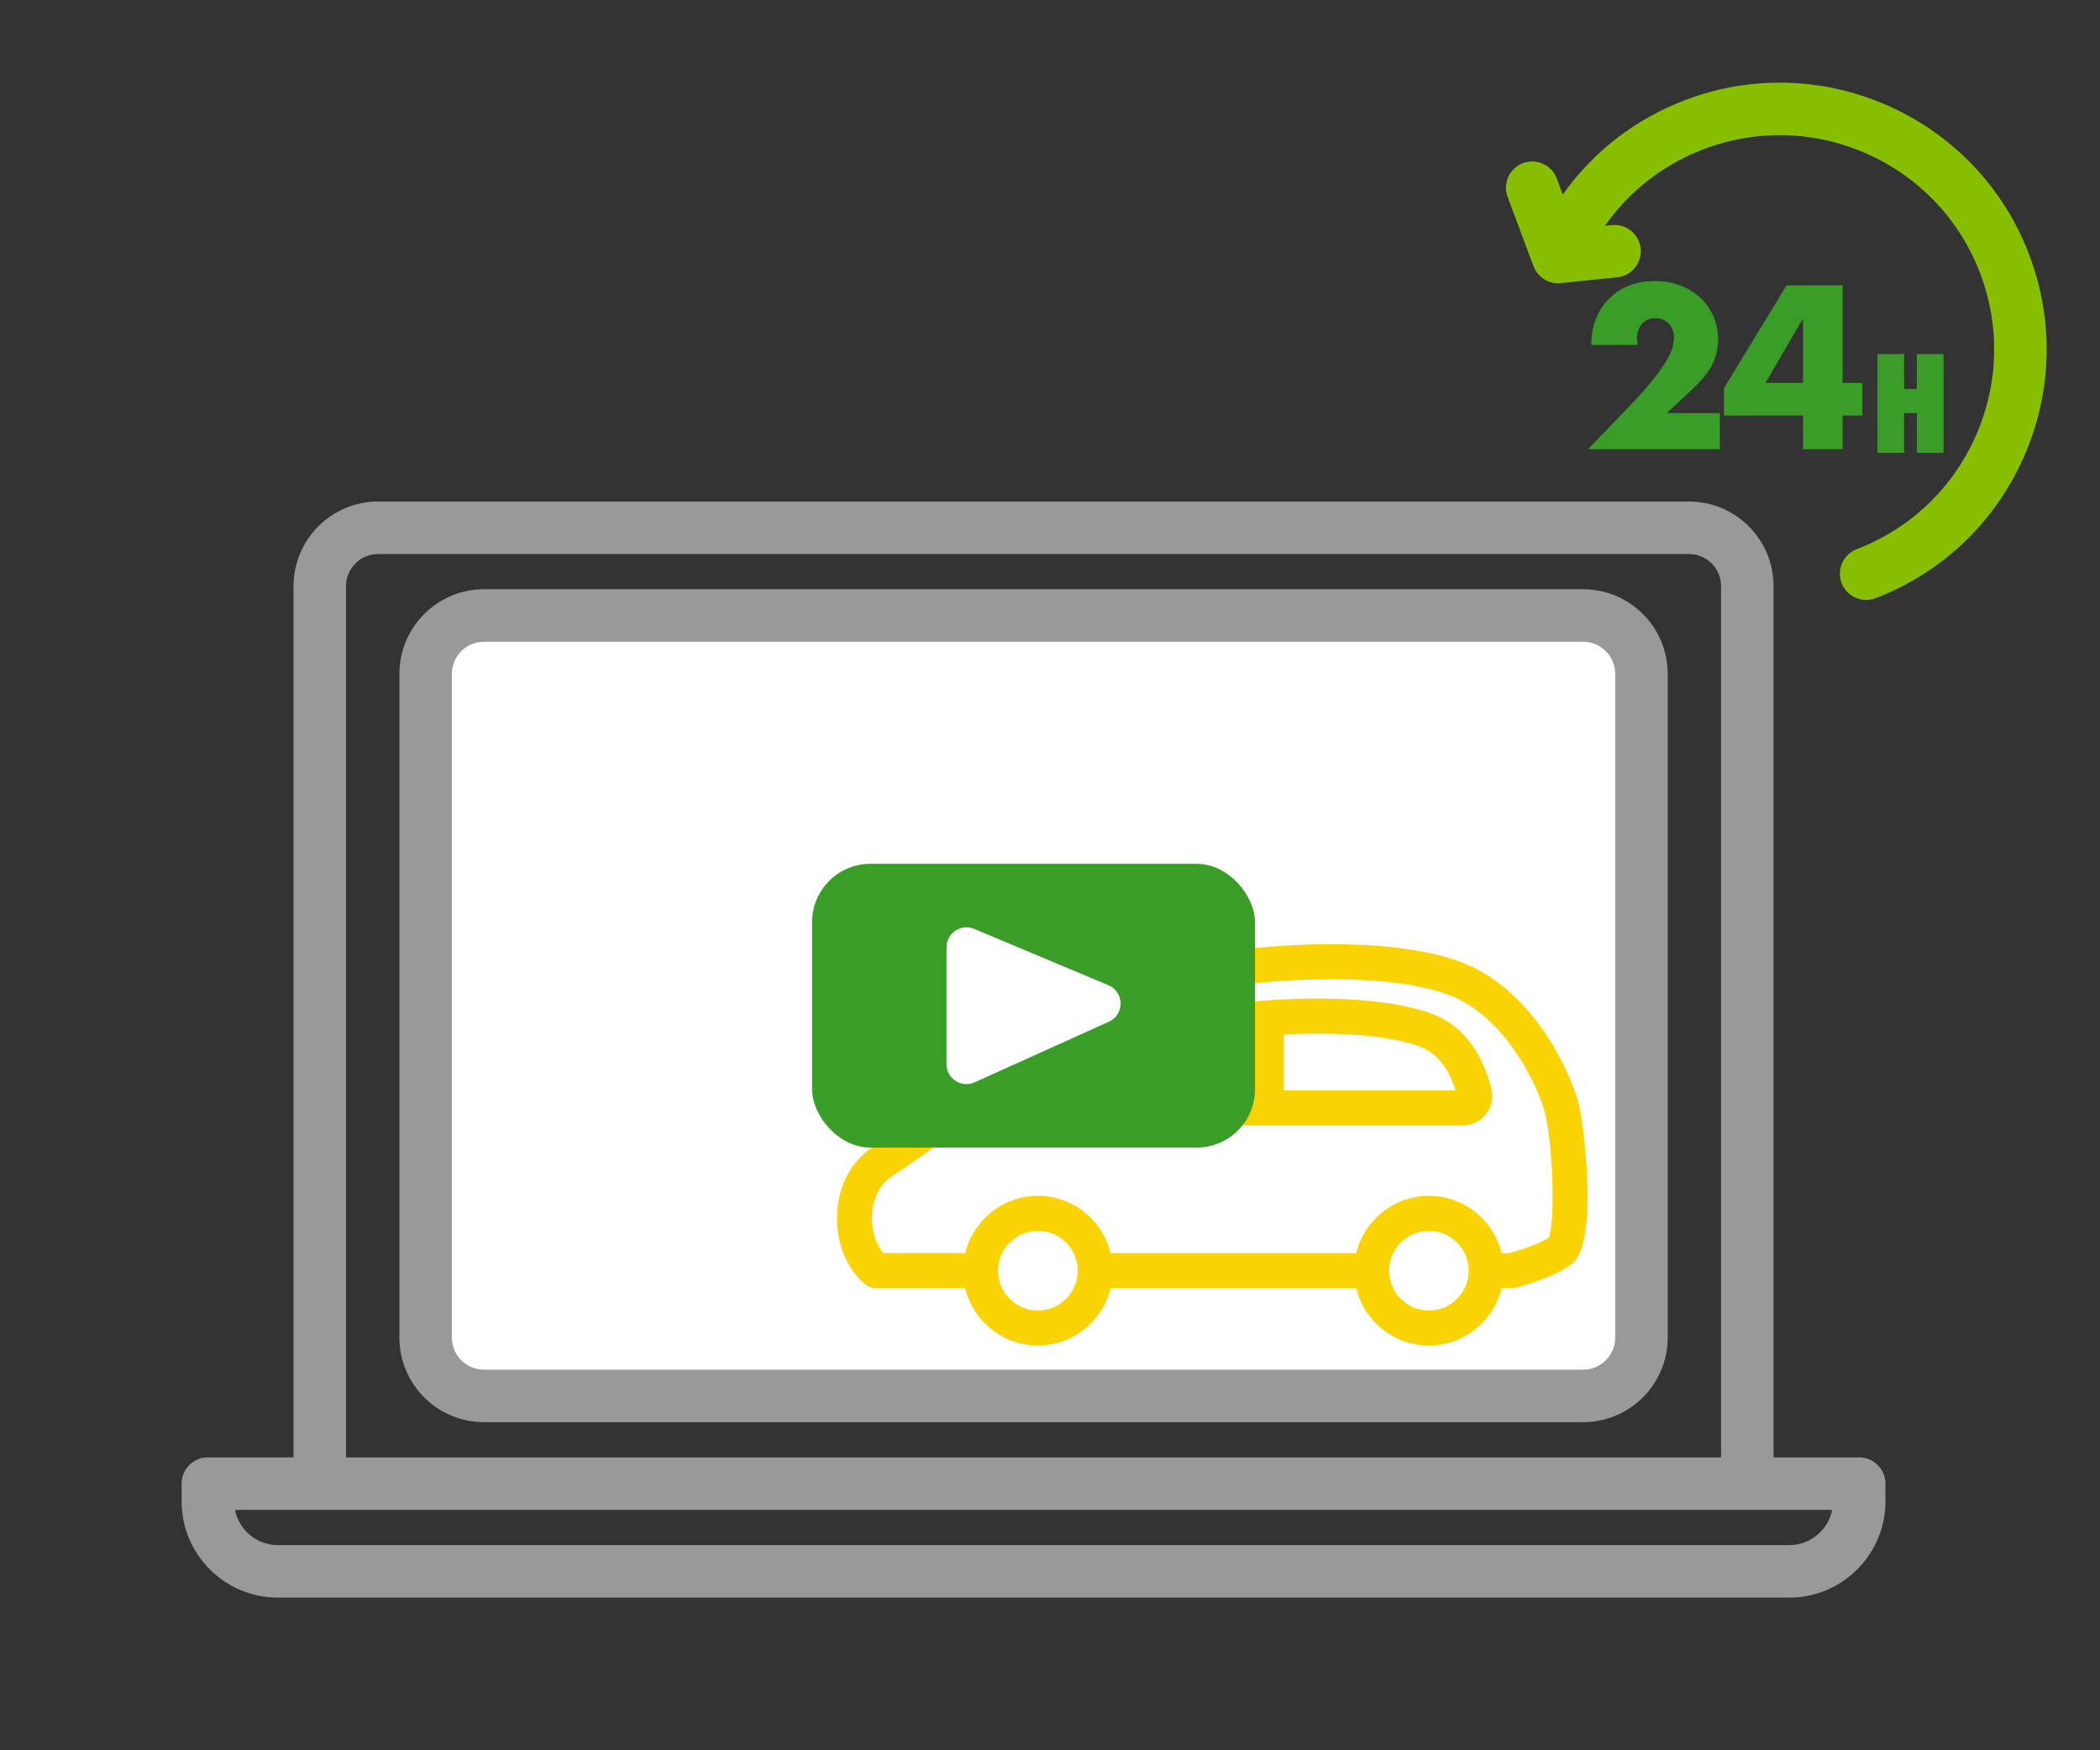
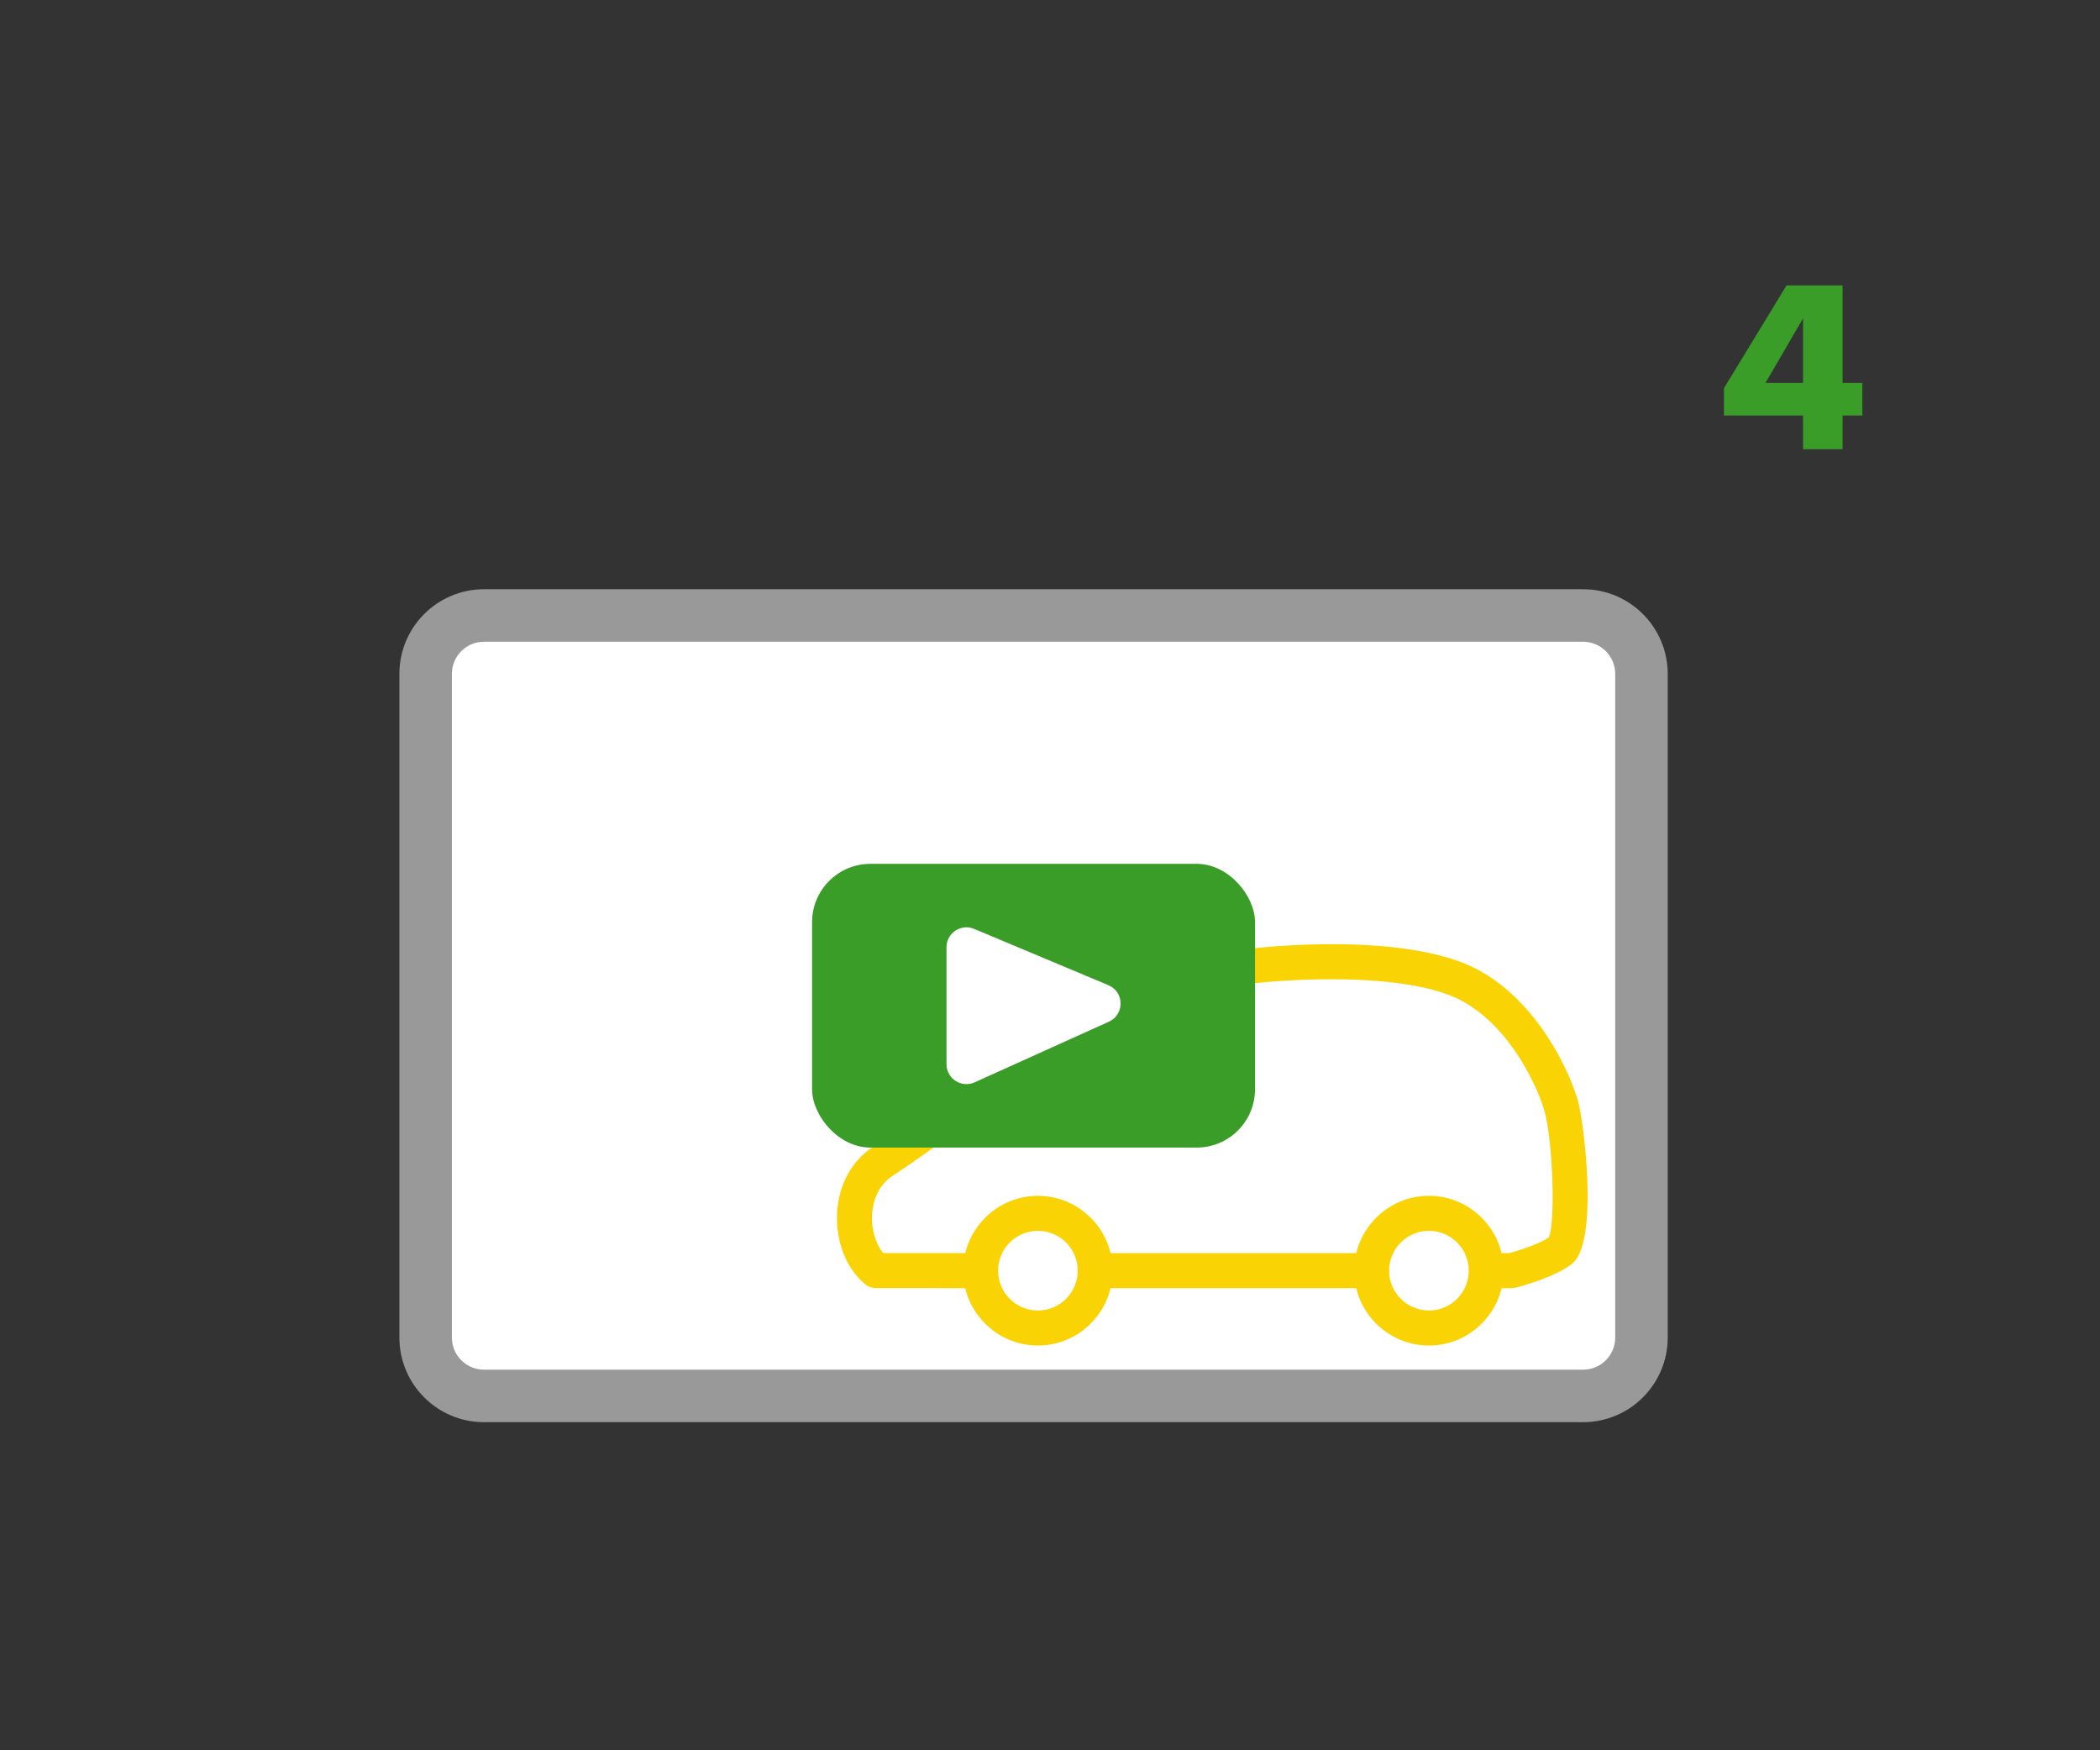
<svg xmlns="http://www.w3.org/2000/svg" id="_レイヤー_1" viewBox="0 0 360 300">
  <rect x="0" y="0" width="360" height="300" fill="#333333" stroke="none" />
  <defs>
    <style>.cls-1{fill:#f9d303;}.cls-1,.cls-2,.cls-3,.cls-4,.cls-5{stroke-width:0px;}.cls-2{fill:#999;}.cls-3{fill:#86be00;}.cls-4{fill:#399d27;}.cls-5{fill:#fff;}</style>
  </defs>
-   <path class="cls-2" d="M318.723,249.798h-14.684V100.461c0-7.995-6.505-14.5-14.5-14.5H64.82c-7.995,0-14.5,6.505-14.5,14.5v149.337h-14.684c-2.485,0-4.5,2.015-4.5,4.5v3.036c0,9.099,7.402,16.5,16.5,16.5h259.086c9.098,0,16.5-7.401,16.5-16.5v-3.036c0-2.485-2.015-4.5-4.5-4.5ZM59.32,100.461c0-3.033,2.468-5.5,5.5-5.5h224.719c3.032,0,5.5,2.467,5.5,5.5v149.337H59.32V100.461ZM306.723,264.834H47.637c-3.635,0-6.674-2.599-7.356-6.036h273.799c-.683,3.438-3.722,6.036-7.356,6.036Z" />
  <rect class="cls-5" x="72.967" y="105.497" width="208.426" height="133.766" rx="10" ry="10" />
  <path class="cls-2" d="M271.393,243.763H82.967c-7.995,0-14.5-6.505-14.5-14.5v-113.766c0-7.995,6.505-14.5,14.5-14.5h188.426c7.995,0,14.5,6.505,14.5,14.5v113.766c0,7.995-6.505,14.5-14.5,14.5ZM82.967,109.997c-3.033,0-5.5,2.467-5.5,5.5v113.766c0,3.033,2.467,5.5,5.5,5.5h188.426c3.033,0,5.5-2.467,5.5-5.5v-113.766c0-3.033-2.467-5.5-5.5-5.5H82.967Z" />
-   <path class="cls-3" d="M347.798,43.48c-9.036-23.523-35.527-35.31-59.054-26.273-8.508,3.268-15.684,8.867-20.84,16.135l-1.023-2.742c-.87-2.329-3.461-3.512-5.789-2.643-2.329.869-3.512,3.461-2.643,5.789l4.237,11.352c.029.077.069.145.102.219.554,1.898,2.305,3.234,4.31,3.234.154,0,.31-.008.467-.023l9.678-.996c2.472-.255,4.269-2.465,4.016-4.938-.255-2.473-2.477-4.263-4.938-4.016l-1.182.122c4.148-5.903,9.946-10.447,16.832-13.092,18.892-7.255,40.168,2.208,47.426,21.1,3.516,9.151,3.257,19.124-.728,28.082-3.985,8.958-11.22,15.827-20.372,19.344-2.319.891-3.478,3.494-2.586,5.814.686,1.789,2.393,2.887,4.201,2.887.536,0,1.082-.097,1.613-.301,11.396-4.378,20.404-12.932,25.366-24.086s5.284-23.572.905-34.969Z" />
-   <path class="cls-4" d="M294.832,76.992h-22.604l6.963-7.224c1.837-1.912,3.277-3.531,4.32-4.86,1.042-1.327,1.818-2.451,2.327-3.37.509-.918.825-1.662.949-2.234.124-.57.186-1.055.186-1.452,0-.422-.068-.831-.205-1.228s-.342-.751-.614-1.062c-.273-.31-.603-.559-.986-.744-.386-.186-.838-.279-1.359-.279-.993,0-1.77.322-2.328.968-.558.645-.837,1.452-.837,2.421,0,.273.037.67.111,1.191h-7.969c0-1.639.267-3.129.801-4.469.533-1.341,1.284-2.495,2.252-3.463.969-.969,2.116-1.713,3.445-2.234,1.327-.521,2.786-.782,4.375-.782,1.565,0,3.01.249,4.339.745,1.327.496,2.476,1.191,3.444,2.085.968.894,1.725,1.955,2.272,3.184.546,1.23.819,2.563.819,4.003,0,1.54-.329,2.961-.987,4.264-.658,1.304-1.707,2.639-3.147,4.004l-4.654,4.356h9.086v6.182Z" />
  <path class="cls-4" d="M315.871,65.634h3.389v5.585h-3.389v5.772h-6.777v-5.772h-13.555v-4.691l10.725-17.613h9.607v16.72ZM309.094,65.634v-11.06l-6.442,11.06h6.442Z" />
-   <path class="cls-4" d="M333.176,77.616h-4.57v-6.807h-2.182v6.807h-4.571v-16.924h4.571v5.984h2.182v-5.984h4.57v16.924Z" />
-   <path class="cls-1" d="M246.123,174.03c-10.556-4.455-35.429-3.34-48.393.697-7.564,2.356-14.855,8.043-18.527,11.223-1.26,1.091-1.698,2.804-1.117,4.364.583,1.565,2.039,2.575,3.709,2.575h68.981c1.552,0,2.993-.697,3.956-1.914.957-1.209,1.304-2.762.949-4.261-.849-3.589-3.22-10.01-9.558-12.685ZM199.516,180.455c3.866-1.204,9.044-2.126,14.565-2.685v9.119h-26.429c3.289-2.403,7.611-5.109,11.863-6.434ZM220.081,186.889v-9.573c9.362-.475,18.73.139,23.708,2.241,3.325,1.403,4.954,4.818,5.726,7.332h-29.434Z" />
  <path class="cls-1" d="M270.522,188.743c-1.53-5.409-7.07-17.069-17.083-22.485-13.712-7.417-45.191-4.098-58.222-.238-9.471,2.806-16.75,8.623-25.965,15.987-5.549,4.434-11.837,9.459-19.669,14.62-3.623,2.387-5.84,6.51-6.083,11.312-.248,4.888,1.596,9.551,4.81,12.17.535.436,1.205.675,1.895.675l15.258.002c1.353,5.633,6.42,9.838,12.462,9.838s11.107-4.204,12.46-9.836l42.11.005c1.355,5.63,6.42,9.831,12.46,9.831s11.103-4.2,12.459-9.828h1.679c.248,0,.495-.031.735-.092.682-.172,6.737-1.751,9.681-4.106,4.64-3.712,1.991-24.396,1.013-27.855ZM177.926,224.622c-3.765,0-6.828-3.063-6.828-6.828s3.063-6.827,6.828-6.827,6.827,3.062,6.827,6.827-3.062,6.828-6.827,6.828ZM244.956,224.622c-3.765,0-6.828-3.063-6.828-6.828s3.063-6.827,6.828-6.827,6.828,3.062,6.828,6.827-3.063,6.828-6.828,6.828ZM265.519,212.092c-1.516,1.053-4.781,2.157-6.811,2.702h-1.293c-1.356-5.628-6.421-9.827-12.459-9.827s-11.101,4.198-12.459,9.824l-42.115-.005c-1.359-5.624-6.42-9.819-12.456-9.819s-11.097,4.194-12.457,9.817l-14.049-.002c-1.299-1.535-2.054-4.029-1.927-6.541.145-2.873,1.382-5.281,3.392-6.606,8.062-5.311,14.465-10.429,20.113-14.942,8.704-6.956,15.578-12.449,23.924-14.922,14.076-4.17,42.812-6.109,53.662-.237,8.557,4.628,13.126,15.17,14.165,18.842,1.462,5.165,1.925,18.97.769,21.716Z" />
  <rect class="cls-4" x="139.213" y="148.064" width="75.933" height="48.632" rx="10" ry="10" />
  <path class="cls-5" d="M190.095,175.119l-23.02,10.396c-2.259,1.02-4.817-.632-4.817-3.11v-20.049c0-2.439,2.484-4.09,4.732-3.147l23.02,9.653c2.75,1.153,2.802,5.03.085,6.258Z" />
</svg>